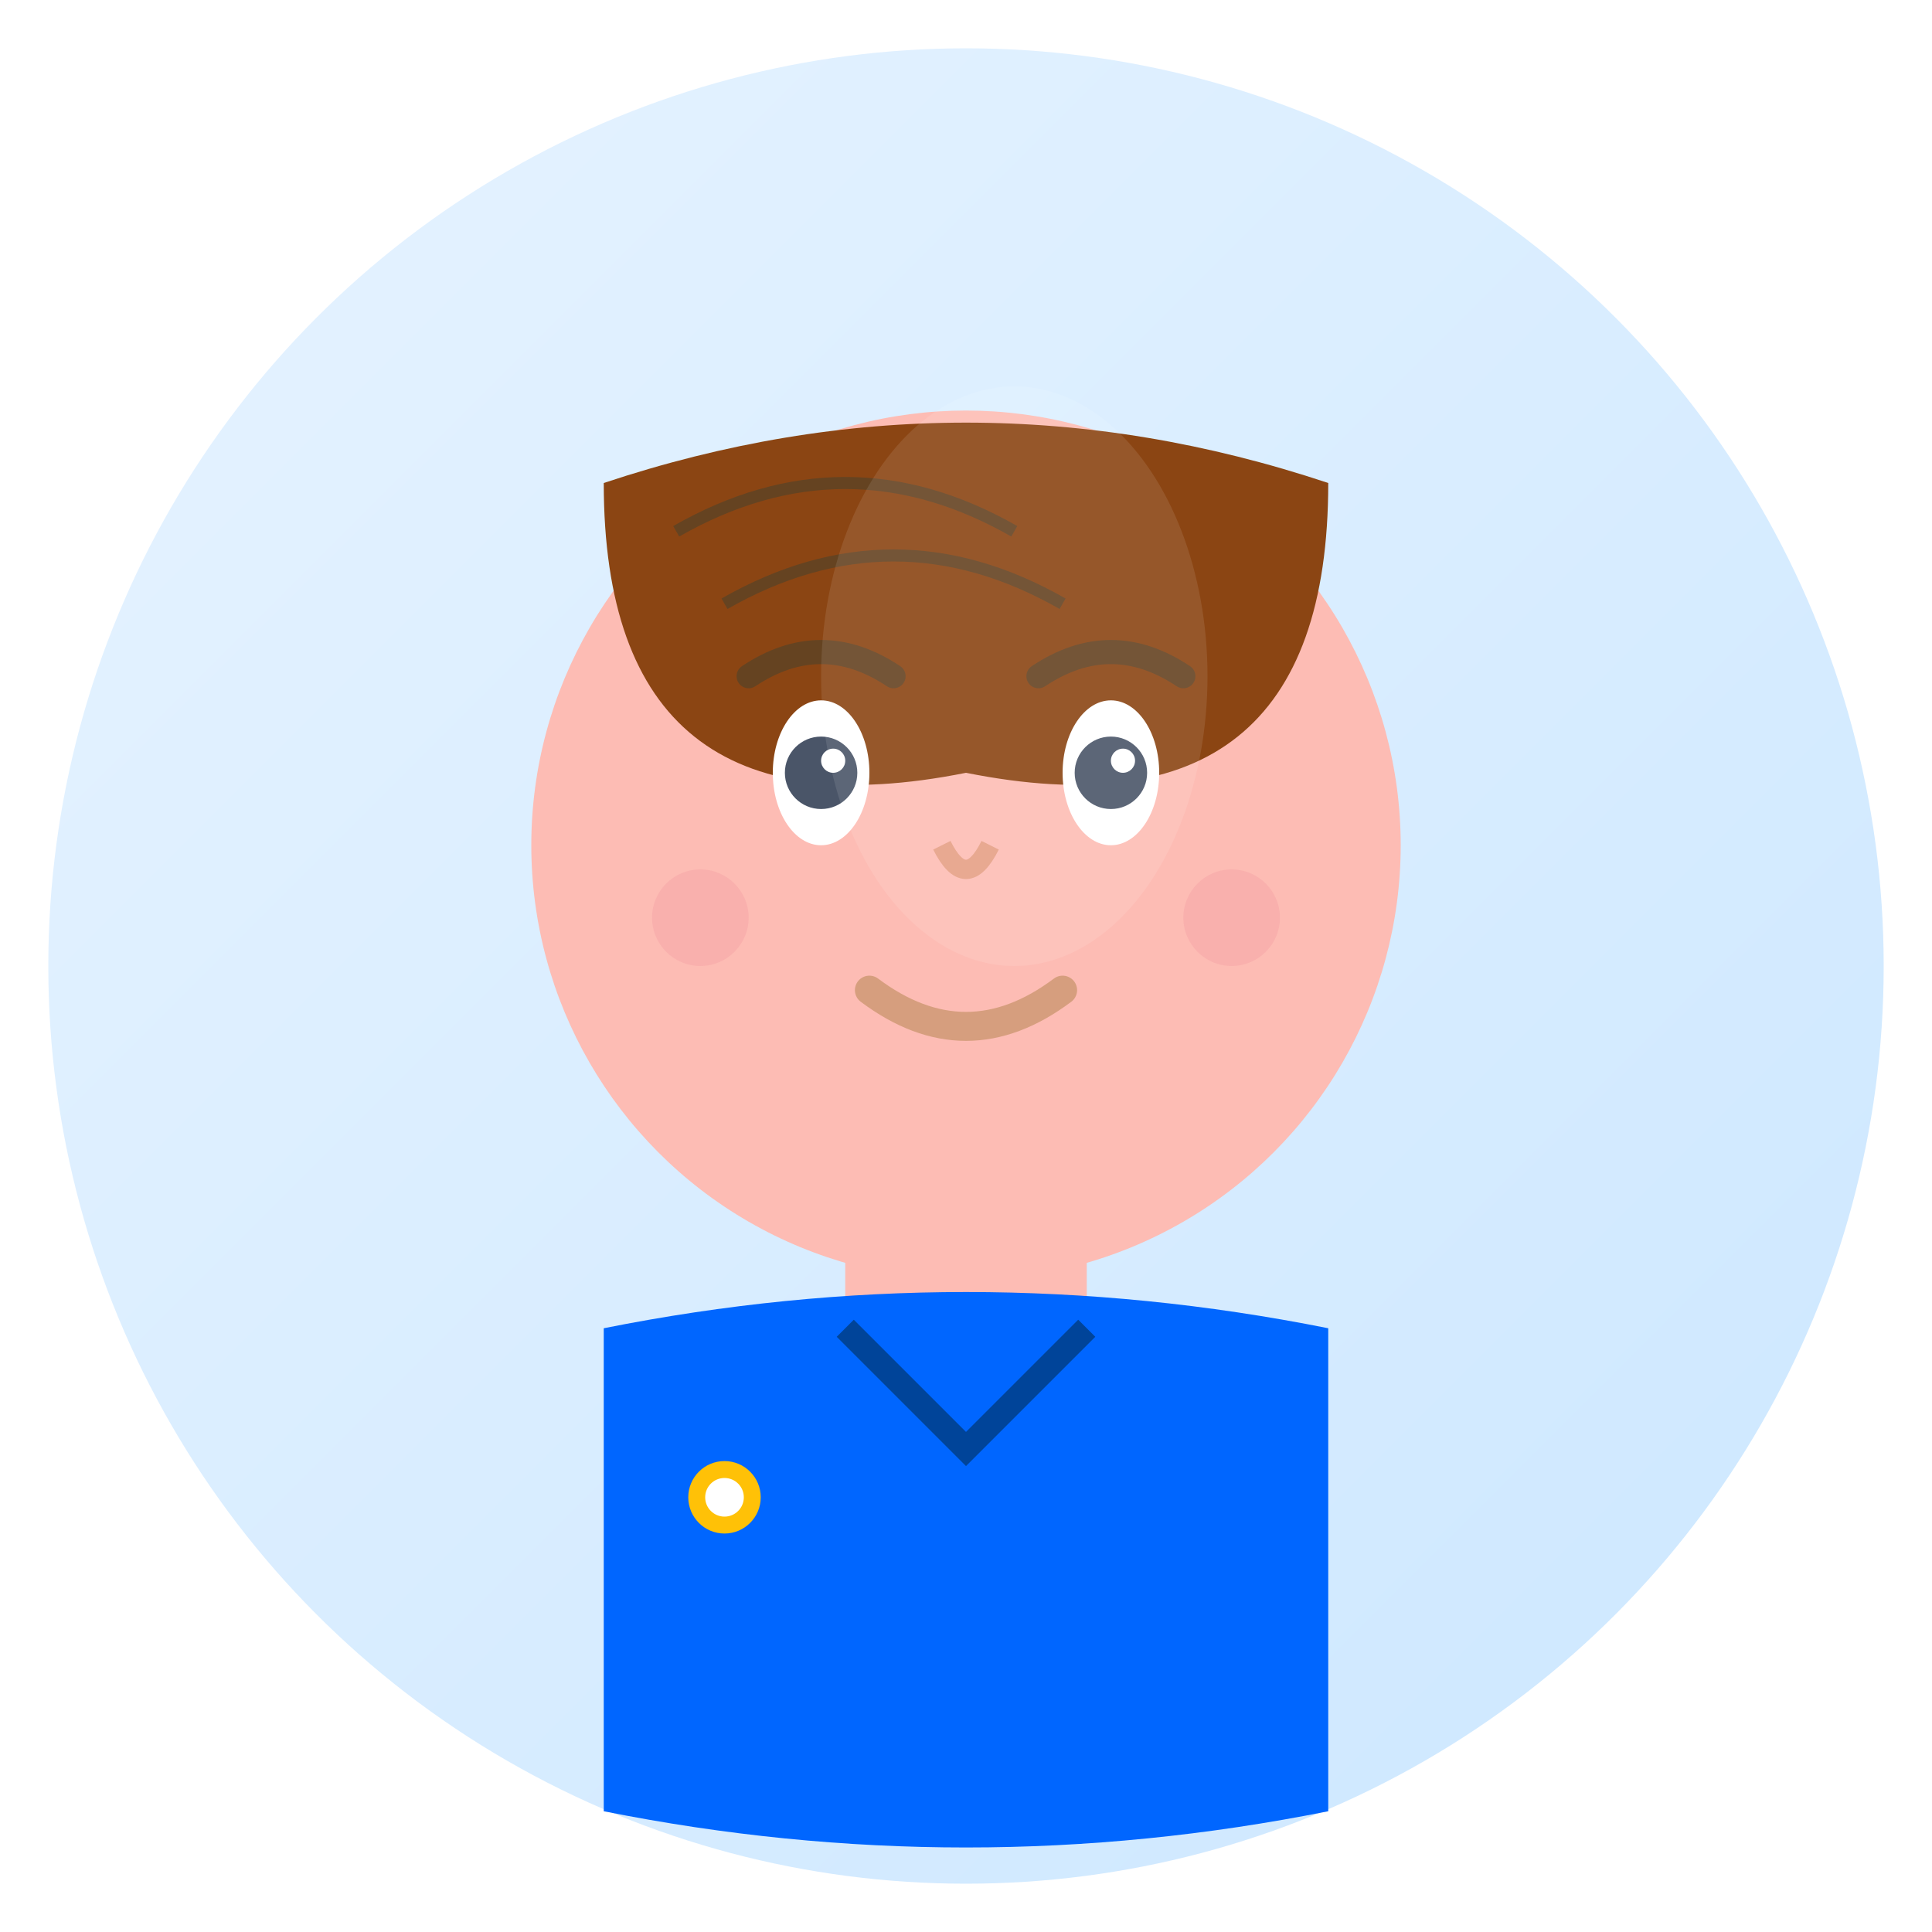
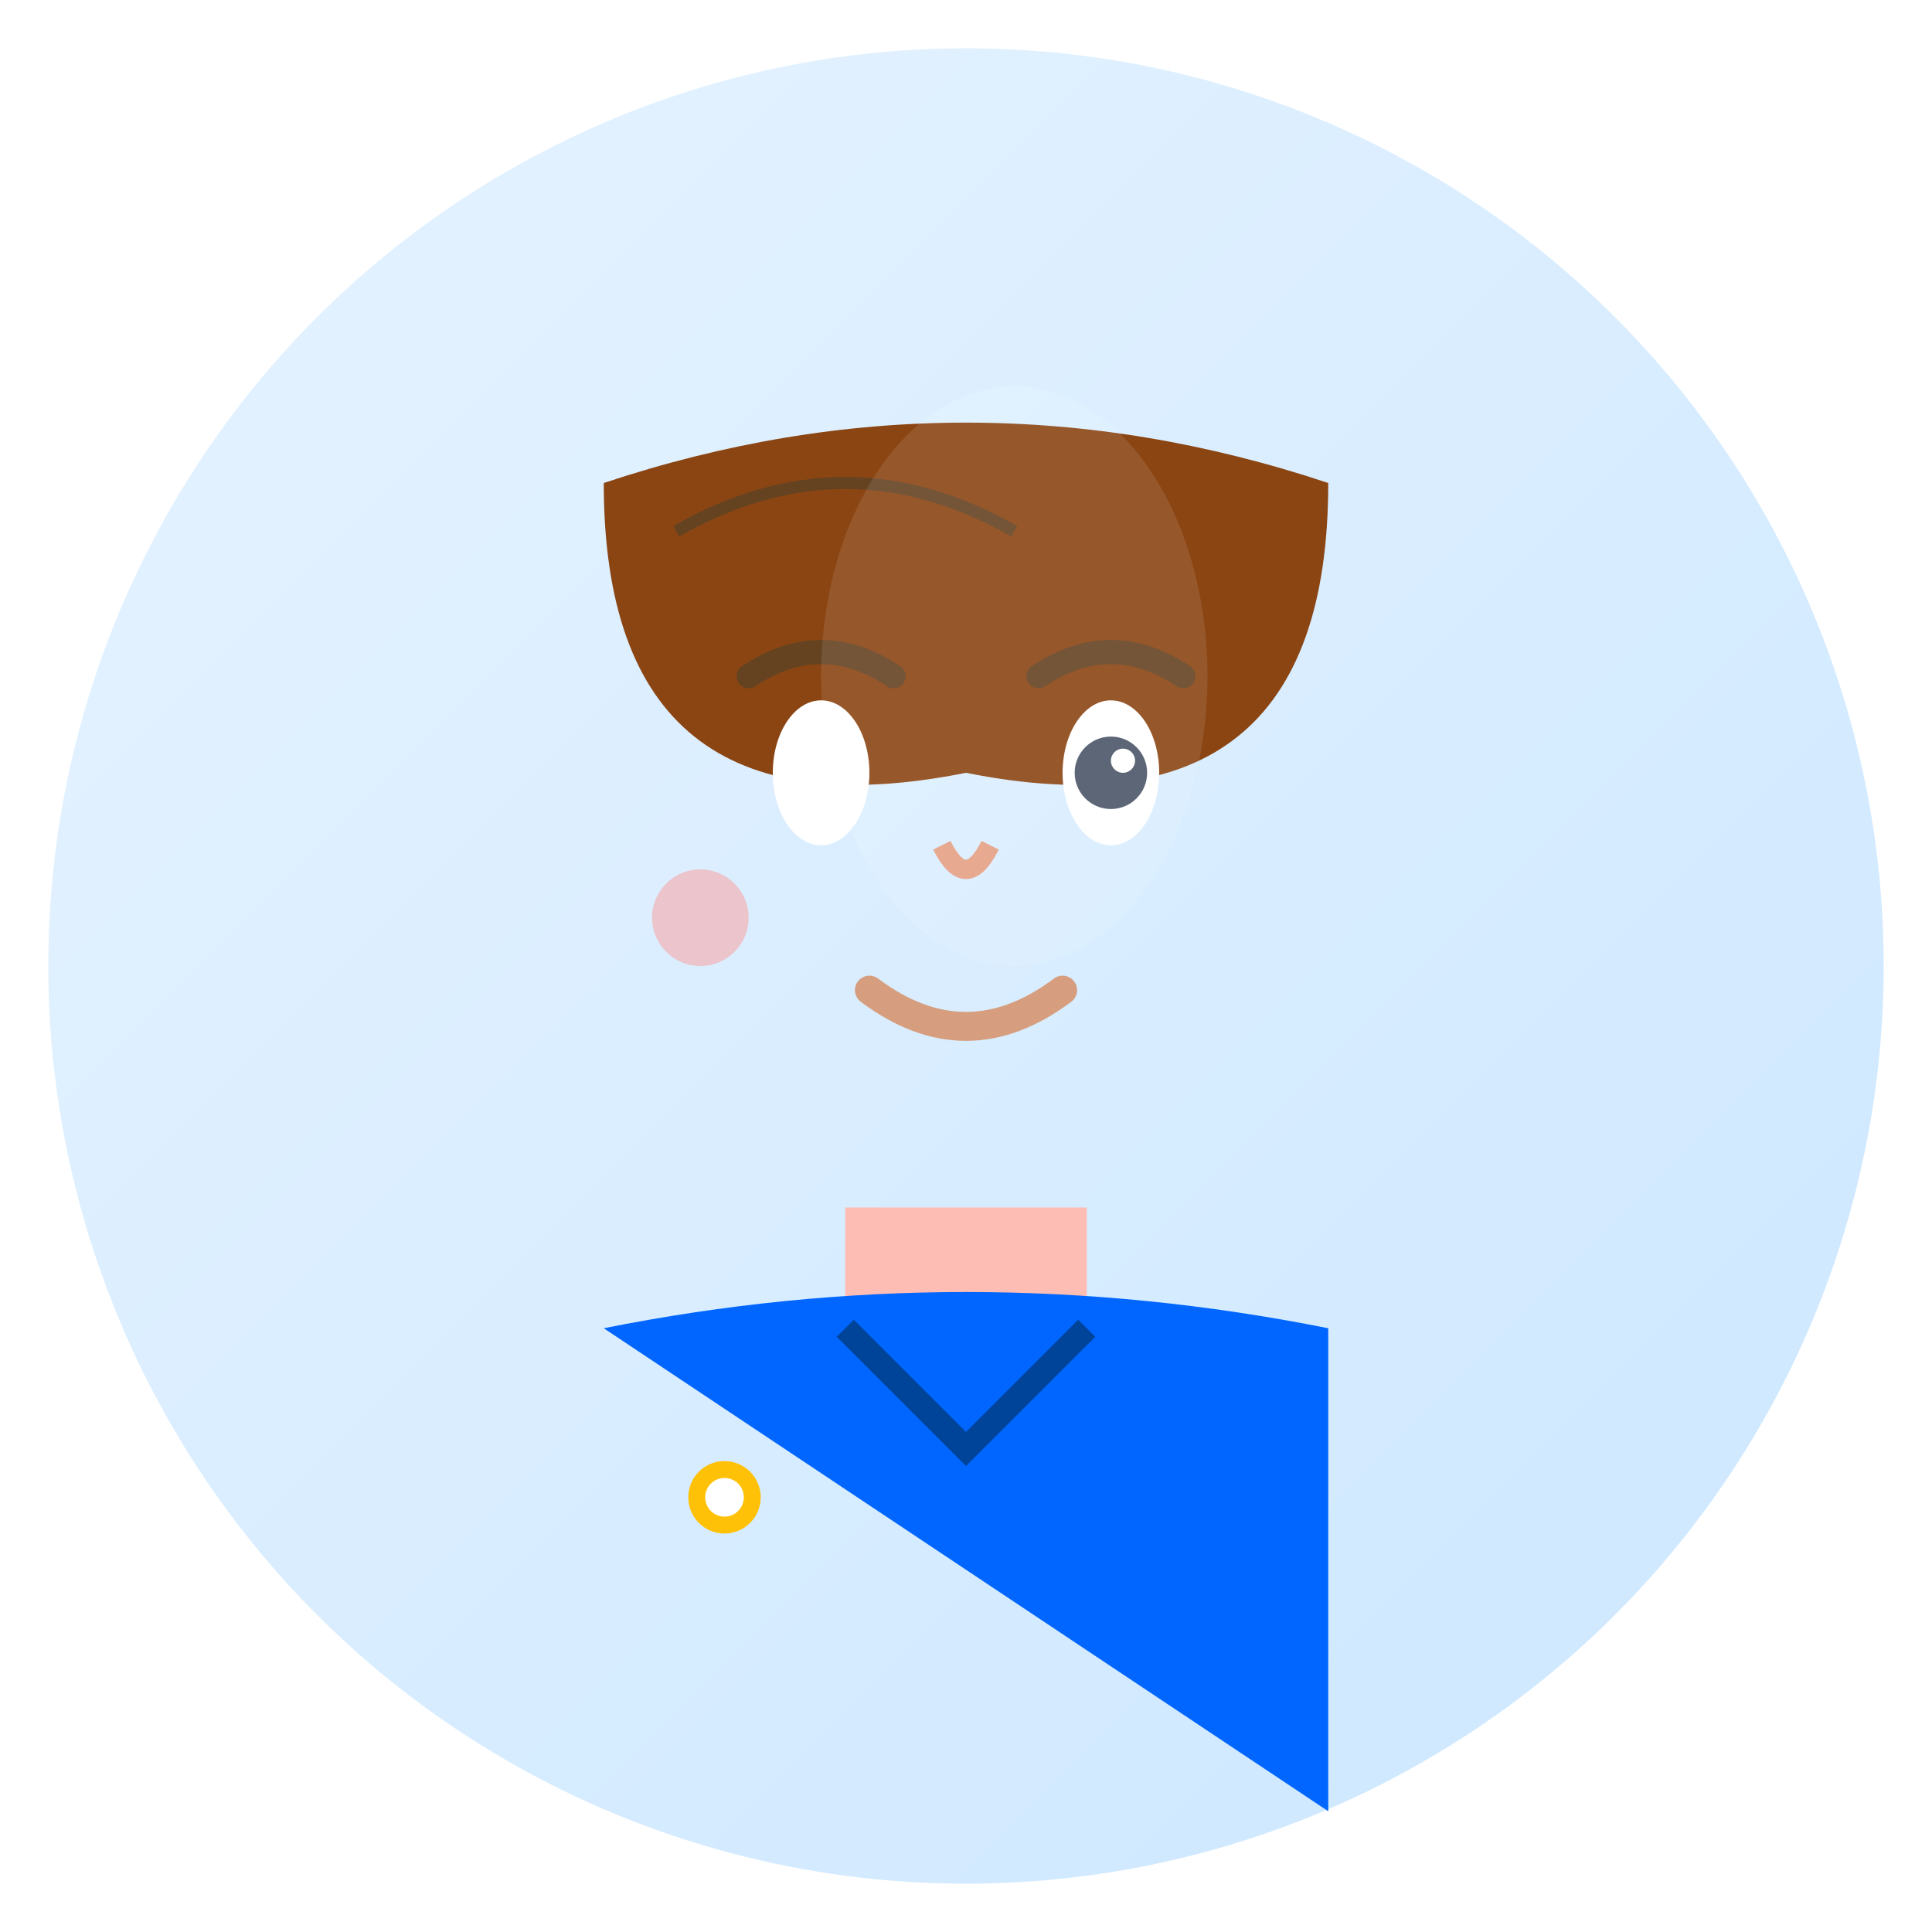
<svg xmlns="http://www.w3.org/2000/svg" viewBox="0 0 80 80" width="80" height="80">
  <defs>
    <linearGradient id="backgroundGradient1" x1="0%" y1="0%" x2="100%" y2="100%">
      <stop offset="0%" style="stop-color:#e6f3ff;stop-opacity:1" />
      <stop offset="100%" style="stop-color:#cce7ff;stop-opacity:1" />
    </linearGradient>
    <filter id="shadow" x="-50%" y="-50%" width="200%" height="200%">
      <feDropShadow dx="1" dy="2" stdDeviation="2" flood-color="#000" flood-opacity="0.1" />
    </filter>
  </defs>
  <circle cx="40" cy="40" r="38" fill="url(#backgroundGradient1)" filter="url(#shadow)" />
-   <circle cx="40" cy="35" r="18" fill="#fdbcb4" />
  <path d="M 25 20 Q 40 15 55 20 Q 55 35 40 32 Q 25 35 25 20" fill="#8b4513" />
  <path d="M 28 22 Q 35 18 42 22" stroke="#654321" stroke-width="0.5" fill="none" />
-   <path d="M 30 25 Q 37 21 44 25" stroke="#654321" stroke-width="0.5" fill="none" />
  <ellipse cx="34" cy="32" rx="2" ry="3" fill="#fff" />
  <ellipse cx="46" cy="32" rx="2" ry="3" fill="#fff" />
-   <circle cx="34" cy="32" r="1.5" fill="#4a5568" />
  <circle cx="46" cy="32" r="1.5" fill="#4a5568" />
  <circle cx="34.5" cy="31.5" r="0.5" fill="#fff" />
  <circle cx="46.5" cy="31.5" r="0.5" fill="#fff" />
  <path d="M 31 28 Q 34 26 37 28" stroke="#654321" stroke-width="1" fill="none" stroke-linecap="round" />
  <path d="M 43 28 Q 46 26 49 28" stroke="#654321" stroke-width="1" fill="none" stroke-linecap="round" />
  <path d="M 39 35 Q 40 37 41 35" stroke="#e6a085" stroke-width="0.8" fill="none" />
  <path d="M 36 41 Q 40 44 44 41" stroke="#d69e7e" stroke-width="1.2" fill="none" stroke-linecap="round" />
  <circle cx="29" cy="38" r="2" fill="#f7a8a8" opacity="0.6" />
-   <circle cx="51" cy="38" r="2" fill="#f7a8a8" opacity="0.6" />
  <rect x="35" y="50" width="10" height="8" fill="#fdbcb4" />
-   <path d="M 25 55 Q 40 52 55 55 L 55 75 Q 40 78 25 75 Z" fill="#0066ff" />
+   <path d="M 25 55 Q 40 52 55 55 L 55 75 Z" fill="#0066ff" />
  <path d="M 35 55 L 40 60 L 45 55" stroke="#004499" stroke-width="1" fill="none" />
  <circle cx="30" cy="62" r="1.5" fill="#ffc107" />
  <circle cx="30" cy="62" r="0.8" fill="#fff" />
  <ellipse cx="42" cy="28" rx="8" ry="12" fill="rgba(255,255,255,0.1)" />
</svg>